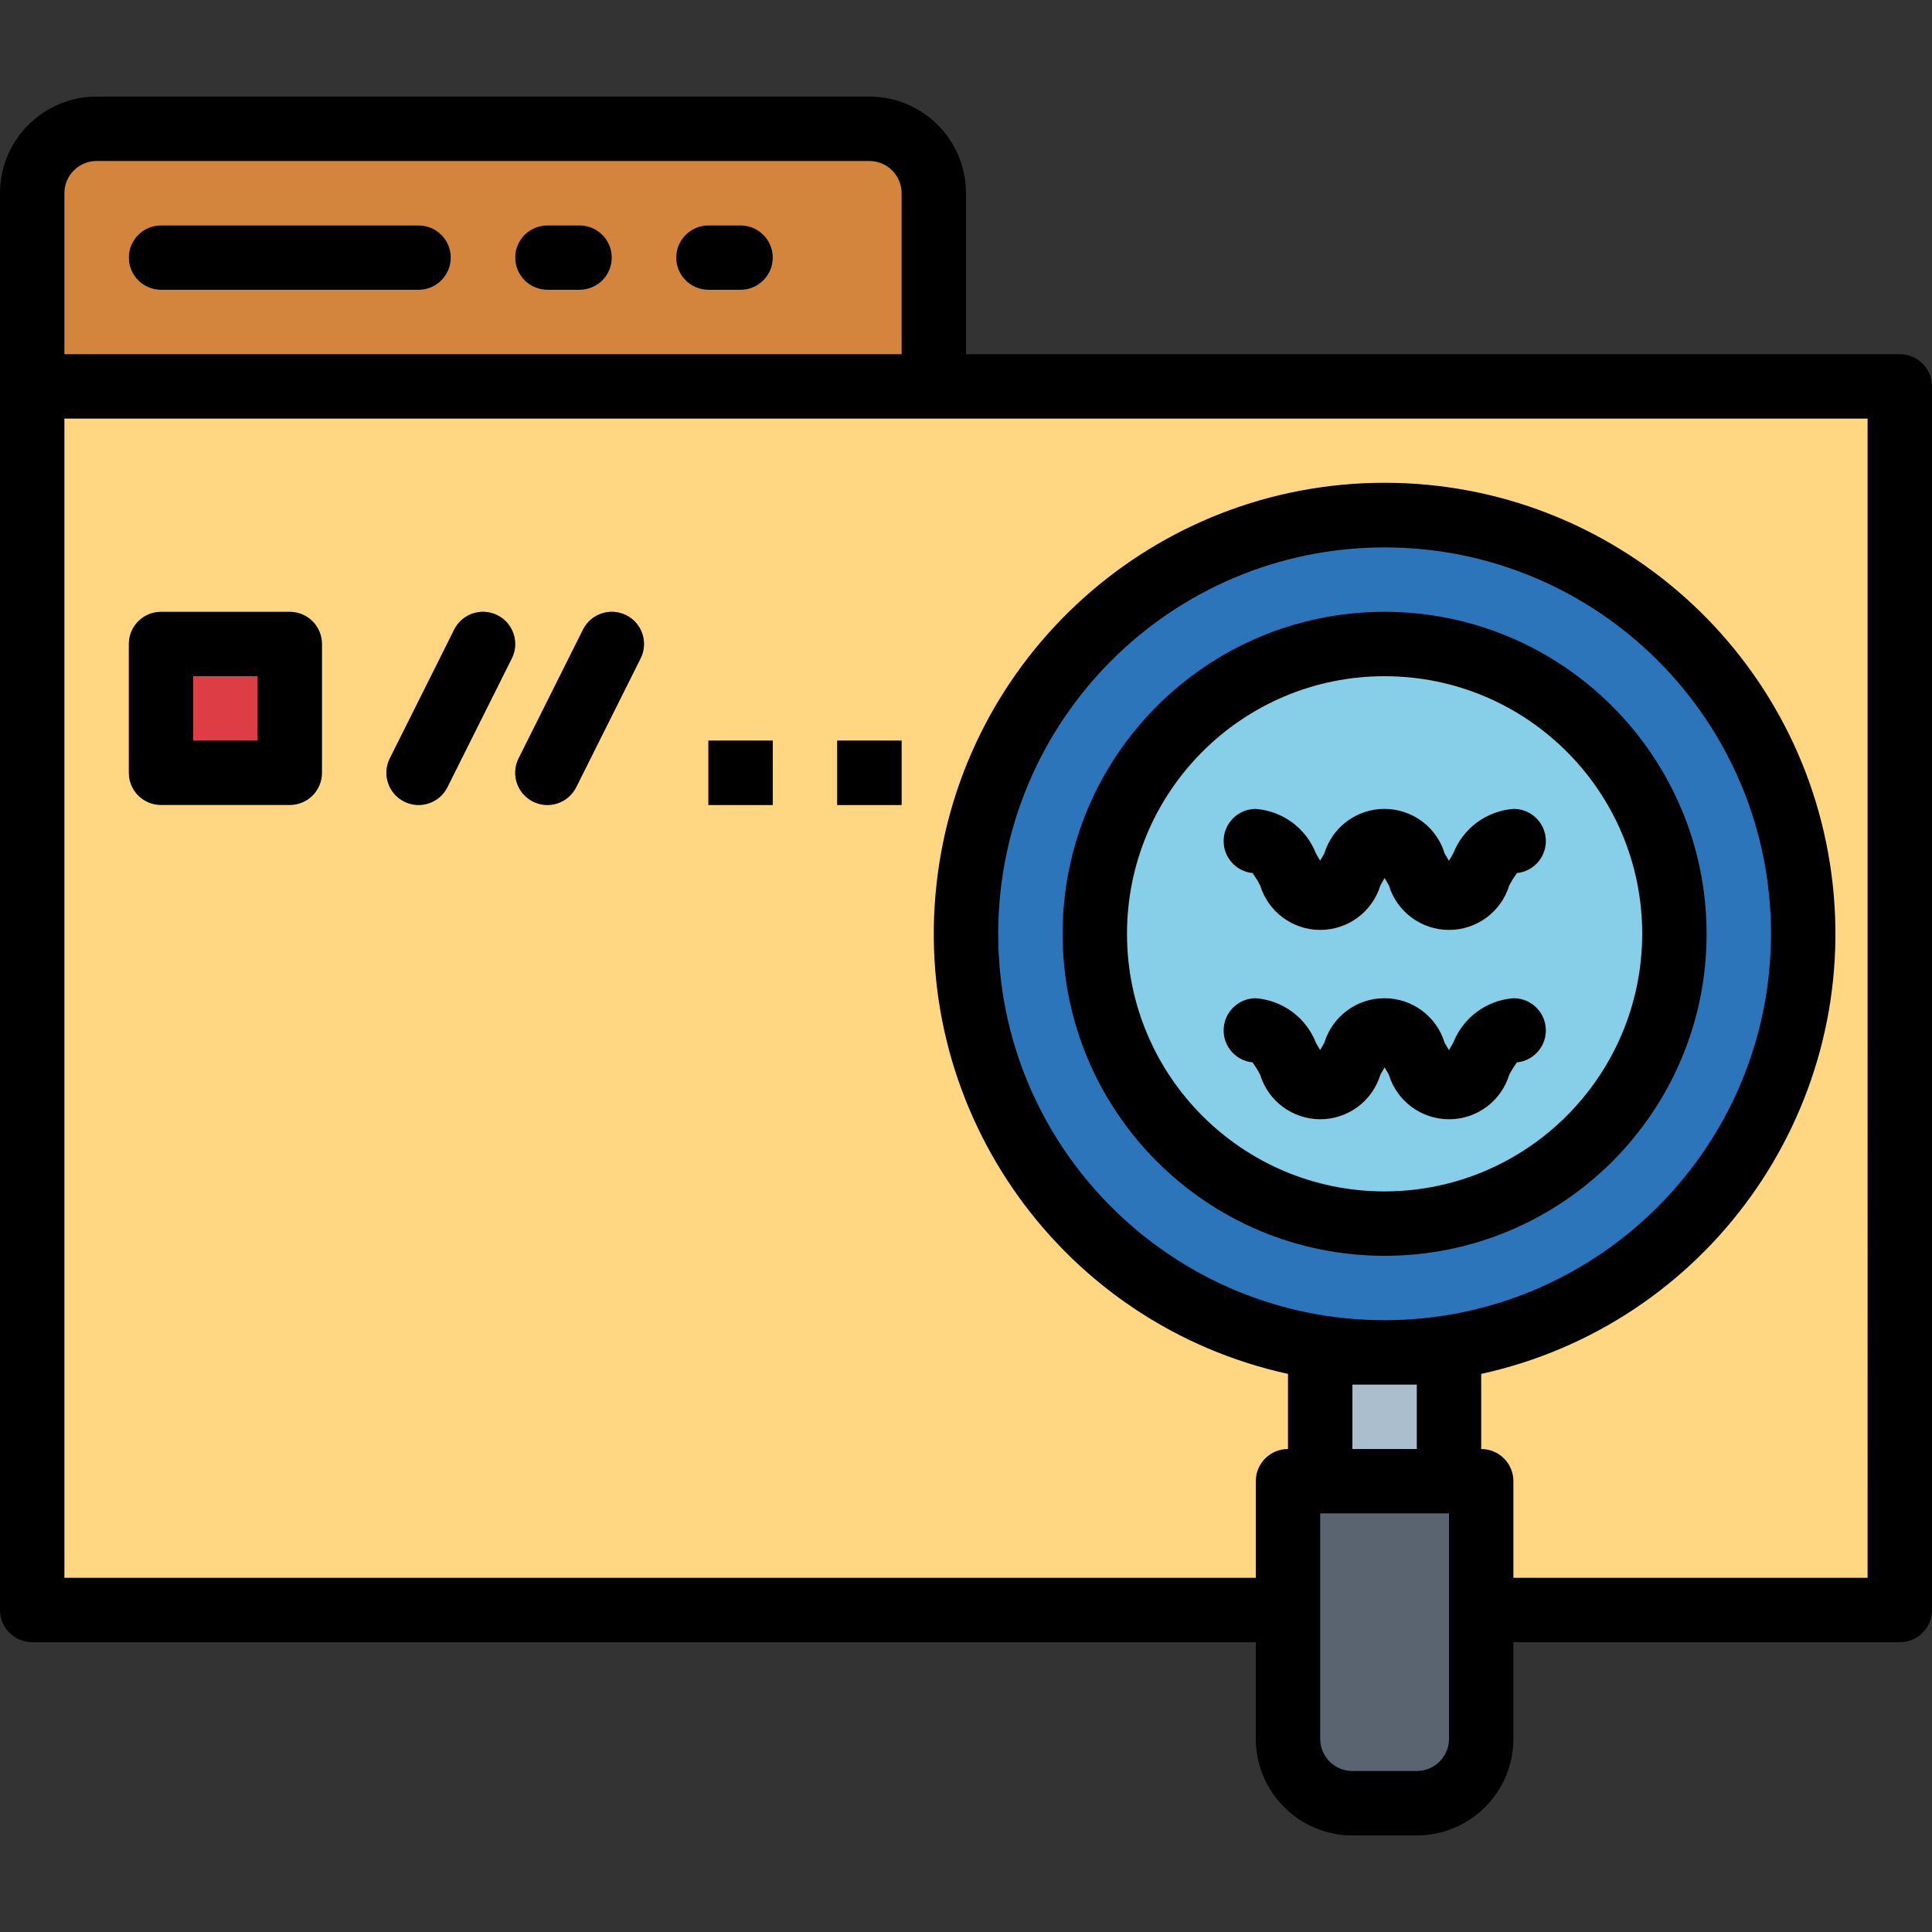
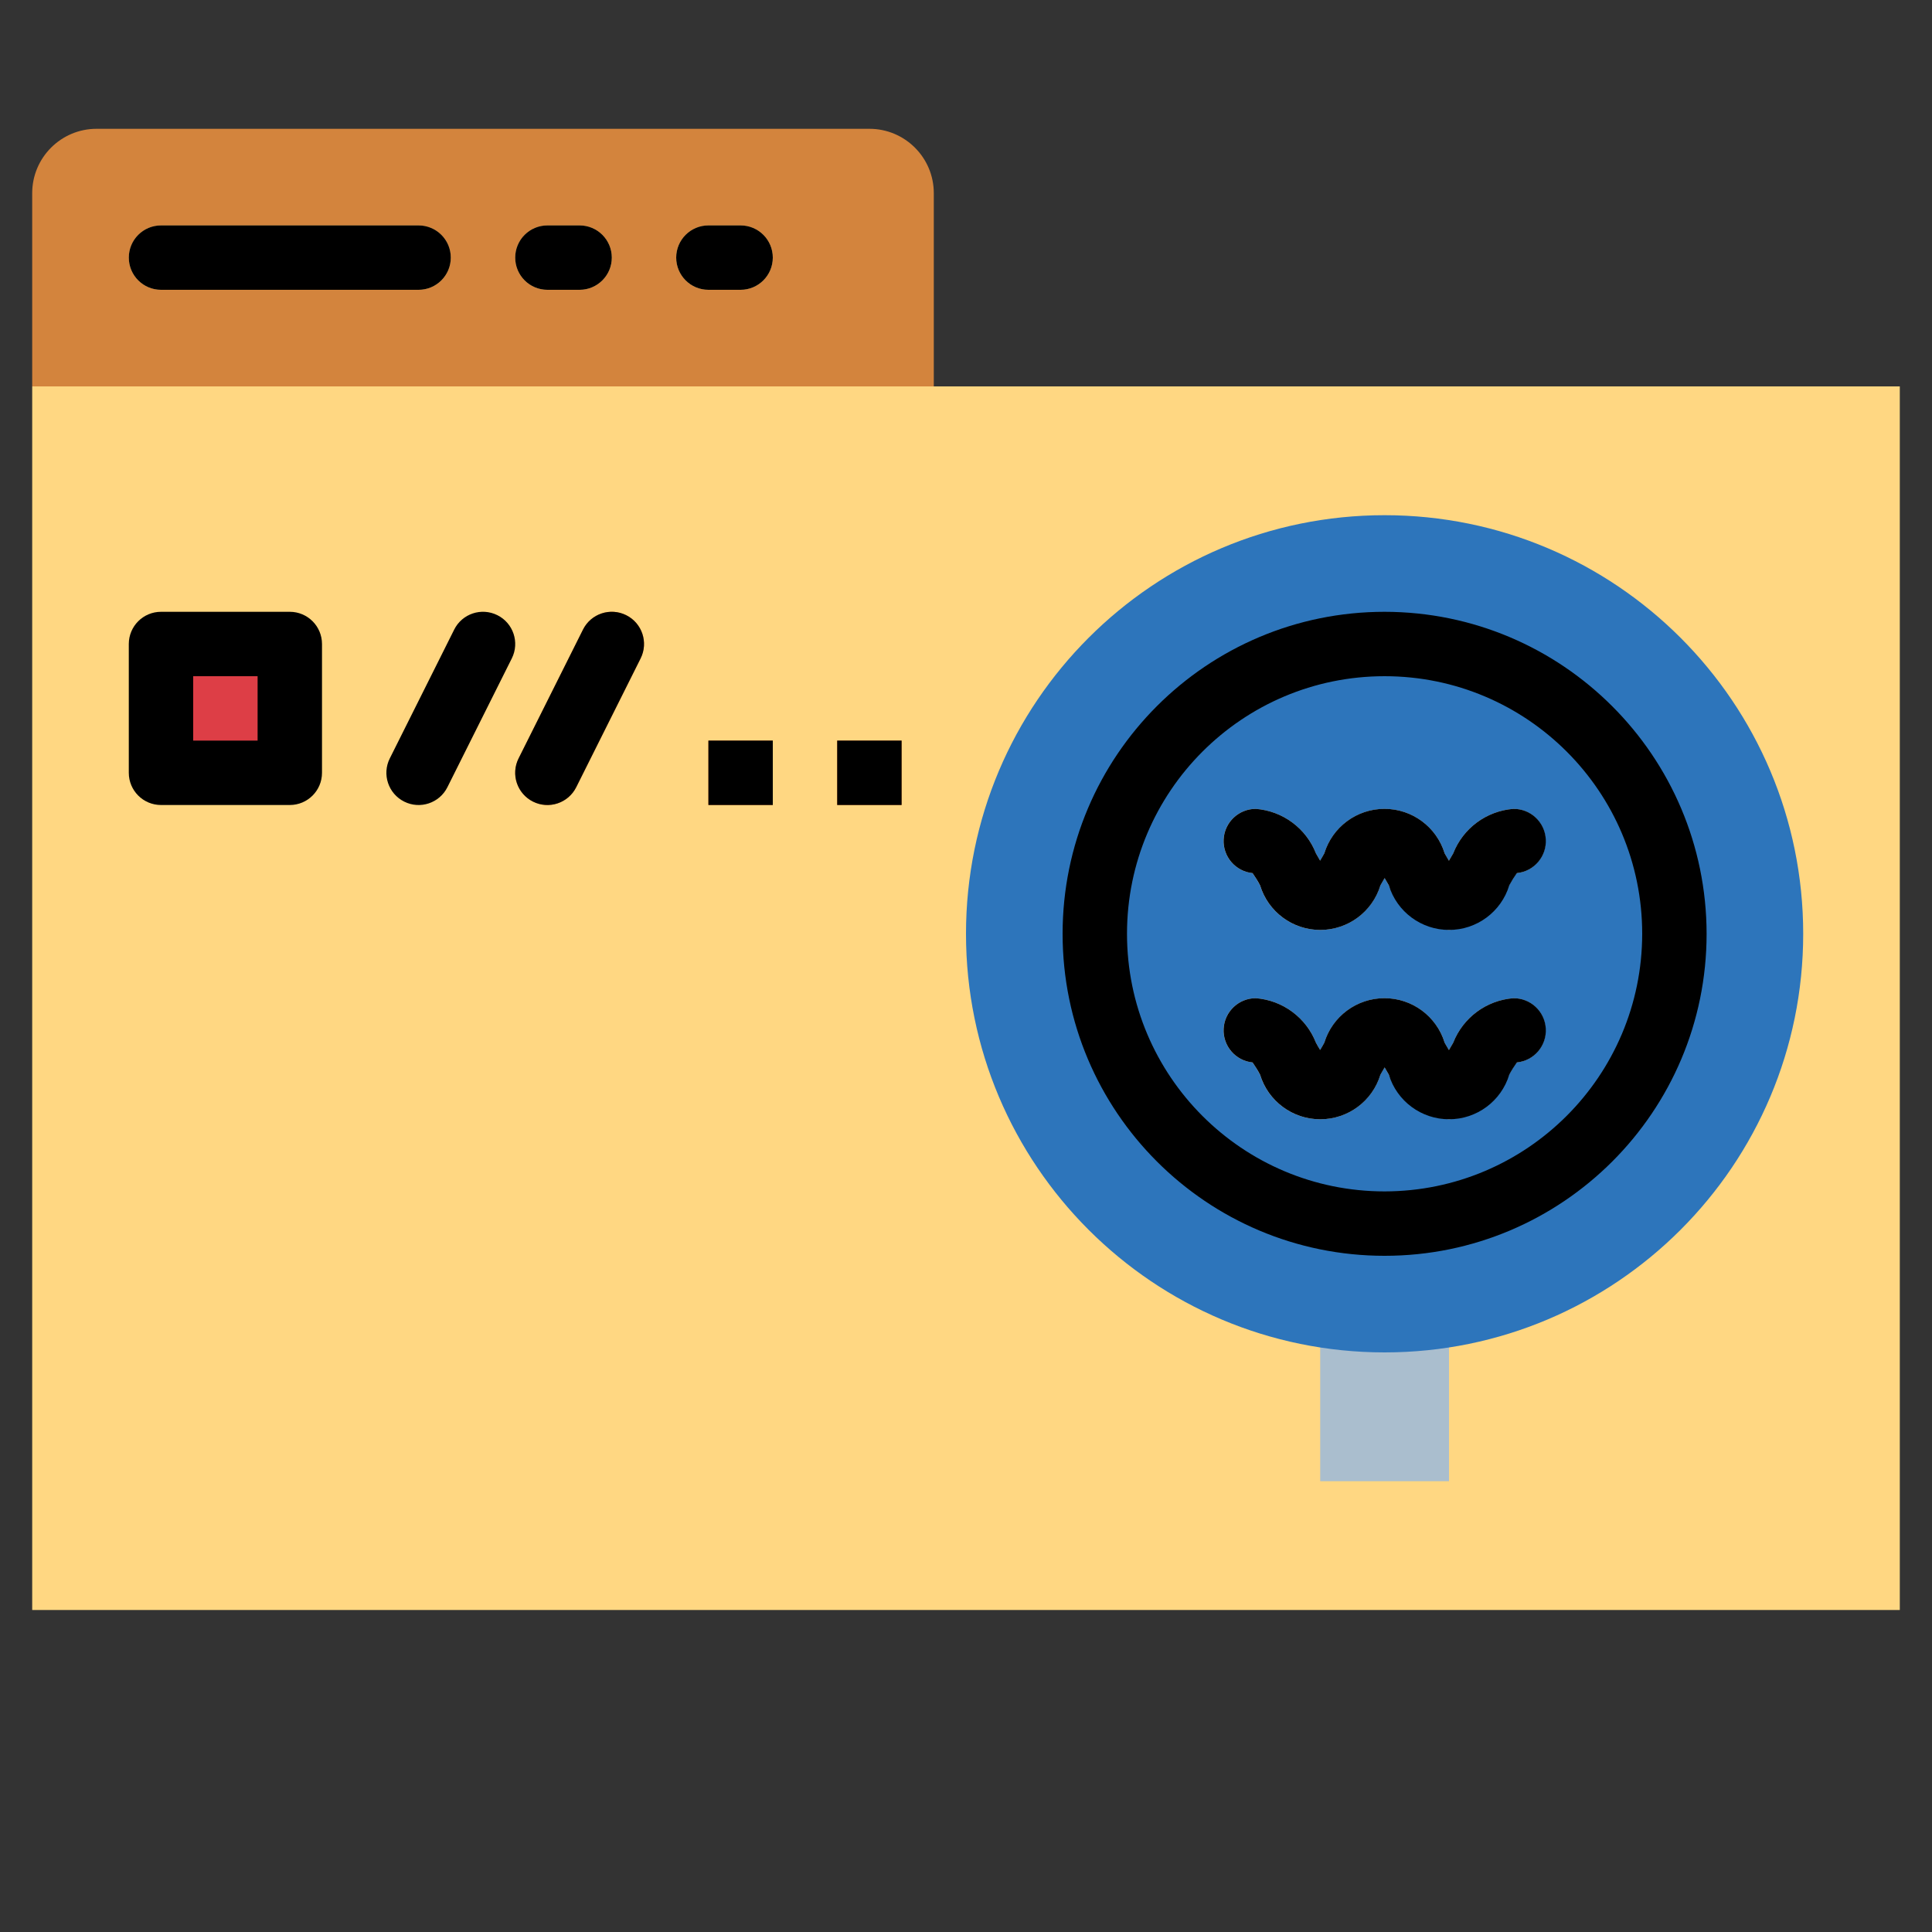
<svg xmlns="http://www.w3.org/2000/svg" height="480pt" viewBox="0 -24 480 480" width="480pt">
  <rect x="0" y="-24" width="480" height="480" fill="#333333" stroke="none" />
  <path d="m8 72h464v304h-464zm0 0" fill="#ffd782" />
  <path d="m24 8h192c8.836 0 16 7.164 16 16v48h-224v-48c0-8.836 7.164-16 16-16zm0 0" fill="#d3843d" />
  <path d="m104 48h-64c-4.418 0-8-3.582-8-8s3.582-8 8-8h64c4.418 0 8 3.582 8 8s-3.582 8-8 8zm0 0" fill="#ffd782" />
  <path d="m144 48h-8c-4.418 0-8-3.582-8-8s3.582-8 8-8h8c4.418 0 8 3.582 8 8s-3.582 8-8 8zm0 0" fill="#ffd782" />
  <path d="m184 48h-8c-4.418 0-8-3.582-8-8s3.582-8 8-8h8c4.418 0 8 3.582 8 8s-3.582 8-8 8zm0 0" fill="#ffd782" />
  <path d="m40 136h32v32h-32zm0 0" fill="#dd3e46" />
  <g fill="#e97424">
-     <path d="m104 176c-2.773 0-5.344-1.438-6.801-3.797-1.457-2.355-1.59-5.301-.352-7.777l16-32c1.977-3.957 6.781-5.562 10.738-3.586 3.953 1.977 5.559 6.781 3.582 10.734l-16 32c-1.355 2.715-4.133 4.43-7.168 4.426zm0 0" />
    <path d="m136 176c-2.773 0-5.344-1.438-6.801-3.797-1.457-2.355-1.59-5.301-.352-7.777l16-32c1.977-3.957 6.781-5.562 10.738-3.586 3.953 1.977 5.559 6.781 3.582 10.734l-16 32c-1.355 2.715-4.133 4.43-7.168 4.426zm0 0" />
    <path d="m176 160h16v16h-16zm0 0" />
    <path d="m208 160h16v16h-16zm0 0" />
  </g>
-   <path d="m320 344h48v64c0 8.836-7.164 16-16 16h-16c-8.836 0-16-7.164-16-16zm0 0" fill="#5a6470" />
  <path d="m328 299.434h32v44.566h-32zm0 0" fill="#aabece" />
  <path d="m448 208c0 57.438-46.562 104-104 104s-104-46.562-104-104 46.562-104 104-104 104 46.562 104 104zm0 0" fill="#2d75bb" />
-   <path d="m416 208c0 39.766-32.234 72-72 72s-72-32.234-72-72 32.234-72 72-72 72 32.234 72 72zm0 0" fill="#87cee9" />
  <path d="m360 207.039c-6.699-.512-12.516-4.82-14.961-11.078-.305-.535-.68-1.199-1.047-1.801-.367.602-.746 1.254-1.039 1.793-1.996 6.586-8.07 11.09-14.953 11.09s-12.957-4.504-14.953-11.09c-.559-1.051-1.18-2.062-1.863-3.031-4.246-.43-7.406-4.109-7.191-8.371.219-4.262 3.742-7.602 8.008-7.59 6.699.516 12.512 4.828 14.953 11.086.293.539.664 1.184 1.031 1.785.367-.602.734-1.246 1.031-1.785 2.004-6.582 8.074-11.082 14.957-11.082 6.883 0 12.953 4.5 14.957 11.082.301.547.688 1.211 1.055 1.809.367-.598.75-1.262 1.055-1.809 2.441-6.262 8.258-10.57 14.961-11.086 4.262 0 7.777 3.34 7.992 7.598.211 4.258-2.949 7.938-7.191 8.363-.691.973-1.32 1.988-1.891 3.039-2.434 6.246-8.227 10.547-14.91 11.078zm-48-14.078" fill="#f4f4e6" />
  <path d="m360 254.078c-6.699-.512-12.516-4.816-14.961-11.078-.305-.535-.68-1.199-1.047-1.801-.367.602-.746 1.258-1.039 1.793-1.996 6.586-8.07 11.09-14.953 11.09s-12.957-4.504-14.953-11.09c-.559-1.047-1.18-2.062-1.863-3.031-4.246-.426-7.406-4.109-7.191-8.371.219-4.258 3.742-7.598 8.008-7.59 6.699.52 12.512 4.828 14.953 11.09.293.535.664 1.184 1.031 1.773.367-.59.734-1.238 1.031-1.773 2.004-6.586 8.074-11.086 14.957-11.086 6.883 0 12.953 4.5 14.957 11.086.301.543.688 1.207 1.055 1.805.367-.598.75-1.262 1.055-1.805 2.441-6.266 8.258-10.574 14.961-11.09 4.262 0 7.777 3.344 7.992 7.598.211 4.258-2.949 7.938-7.191 8.363-.691.973-1.32 1.988-1.891 3.039-2.434 6.246-8.227 10.547-14.91 11.078zm-48-14.078" fill="#f4f4e6" />
  <path d="m104 32h-64c-4.418 0-8 3.582-8 8s3.582 8 8 8h64c4.418 0 8-3.582 8-8s-3.582-8-8-8zm0 0" />
  <path d="m144 32h-8c-4.418 0-8 3.582-8 8s3.582 8 8 8h8c4.418 0 8-3.582 8-8s-3.582-8-8-8zm0 0" />
  <path d="m184 32h-8c-4.418 0-8 3.582-8 8s3.582 8 8 8h8c4.418 0 8-3.582 8-8s-3.582-8-8-8zm0 0" />
  <path d="m72 128h-32c-4.418 0-8 3.582-8 8v32c0 4.418 3.582 8 8 8h32c4.418 0 8-3.582 8-8v-32c0-4.418-3.582-8-8-8zm-8 32h-16v-16h16zm0 0" />
  <path d="m123.574 128.84c-3.953-1.977-8.762-.371-10.734 3.586l-16 32c-1.977 3.953-.371 8.758 3.586 10.734 3.953 1.977 8.758.371 10.734-3.586l16-32c1.977-3.953.371-8.762-3.586-10.734zm0 0" />
  <path d="m155.574 128.84c-3.953-1.977-8.762-.371-10.734 3.586l-16 32c-1.977 3.953-.371 8.758 3.586 10.734 3.953 1.977 8.758.371 10.734-3.586l16-32c1.977-3.953.371-8.762-3.586-10.734zm0 0" />
  <path d="m176 160h16v16h-16zm0 0" />
  <path d="m208 160h16v16h-16zm0 0" />
  <path d="m344 128c-44.184 0-80 35.816-80 80s35.816 80 80 80 80-35.816 80-80c-.047-44.164-35.836-79.953-80-80zm0 144c-35.348 0-64-28.652-64-64s28.652-64 64-64 64 28.652 64 64c-.039 35.328-28.672 63.961-64 64zm0 0" />
  <path d="m376 176.961c-6.699.512-12.516 4.82-14.961 11.078-.305.547-.688 1.207-1.055 1.809-.367-.602-.754-1.262-1.055-1.809-2.004-6.582-8.074-11.082-14.957-11.082-6.883 0-12.953 4.5-14.957 11.082-.297.535-.664 1.184-1.031 1.785-.367-.602-.738-1.25-1.031-1.785-2.445-6.258-8.254-10.562-14.953-11.078-4.262 0-7.777 3.34-7.992 7.598-.211 4.258 2.949 7.938 7.191 8.363.684.969 1.309 1.98 1.863 3.031 2 6.586 8.07 11.09 14.953 11.09s12.957-4.504 14.953-11.09c.297-.539.672-1.191 1.039-1.793.367.602.746 1.266 1.047 1.801 2.008 6.582 8.082 11.078 14.961 11.078 6.883 0 12.953-4.496 14.961-11.078.566-1.051 1.195-2.066 1.887-3.039 4.258-.426 7.426-4.125 7.191-8.395-.23-4.27-3.777-7.605-8.055-7.566zm0 0" />
  <path d="m376 224c-6.699.512-12.516 4.82-14.961 11.078-.305.547-.688 1.211-1.055 1.809-.367-.598-.754-1.262-1.055-1.809-2.004-6.582-8.074-11.082-14.957-11.082-6.883 0-12.953 4.5-14.957 11.082-.297.539-.664 1.188-1.031 1.777-.367-.59-.738-1.238-1.031-1.777-2.445-6.254-8.254-10.562-14.953-11.078-4.262 0-7.777 3.344-7.992 7.598-.211 4.258 2.949 7.938 7.191 8.363.684.969 1.309 1.984 1.863 3.031 2 6.586 8.07 11.09 14.953 11.09s12.957-4.504 14.953-11.09c.297-.535.672-1.191 1.039-1.793.367.602.746 1.266 1.047 1.801 2.008 6.582 8.082 11.078 14.961 11.078 6.883 0 12.953-4.496 14.961-11.078.562-1.051 1.195-2.066 1.887-3.039 4.258-.426 7.426-4.125 7.191-8.395-.23-4.27-3.777-7.602-8.055-7.566zm0 0" />
-   <path d="m472 64h-232v-40c0-13.254-10.746-24-24-24h-192c-13.254 0-24 10.746-24 24v352c0 4.418 3.582 8 8 8h304v24c0 13.254 10.746 24 24 24h16c13.254 0 24-10.746 24-24v-24h96c4.418 0 8-3.582 8-8v-304c0-4.418-3.582-8-8-8zm-456-40c0-4.418 3.582-8 8-8h192c4.418 0 8 3.582 8 8v40h-208zm328 280c-53.02 0-96-42.98-96-96s42.98-96 96-96 96 42.98 96 96c-.059 52.996-43.004 95.941-96 96zm-8 16h16v16h-16zm24 88c0 4.418-3.582 8-8 8h-16c-4.418 0-8-3.582-8-8v-56h32zm104-40h-88v-24c0-4.418-3.582-8-8-8v-18.656c55.855-12.254 93.512-64.617 87.348-121.469-6.164-56.852-54.164-99.93-111.348-99.93s-105.184 43.078-111.348 99.93c-6.164 56.852 31.492 109.215 87.348 121.469v18.656c-4.418 0-8 3.582-8 8v24h-296v-288h448zm0 0" />
</svg>